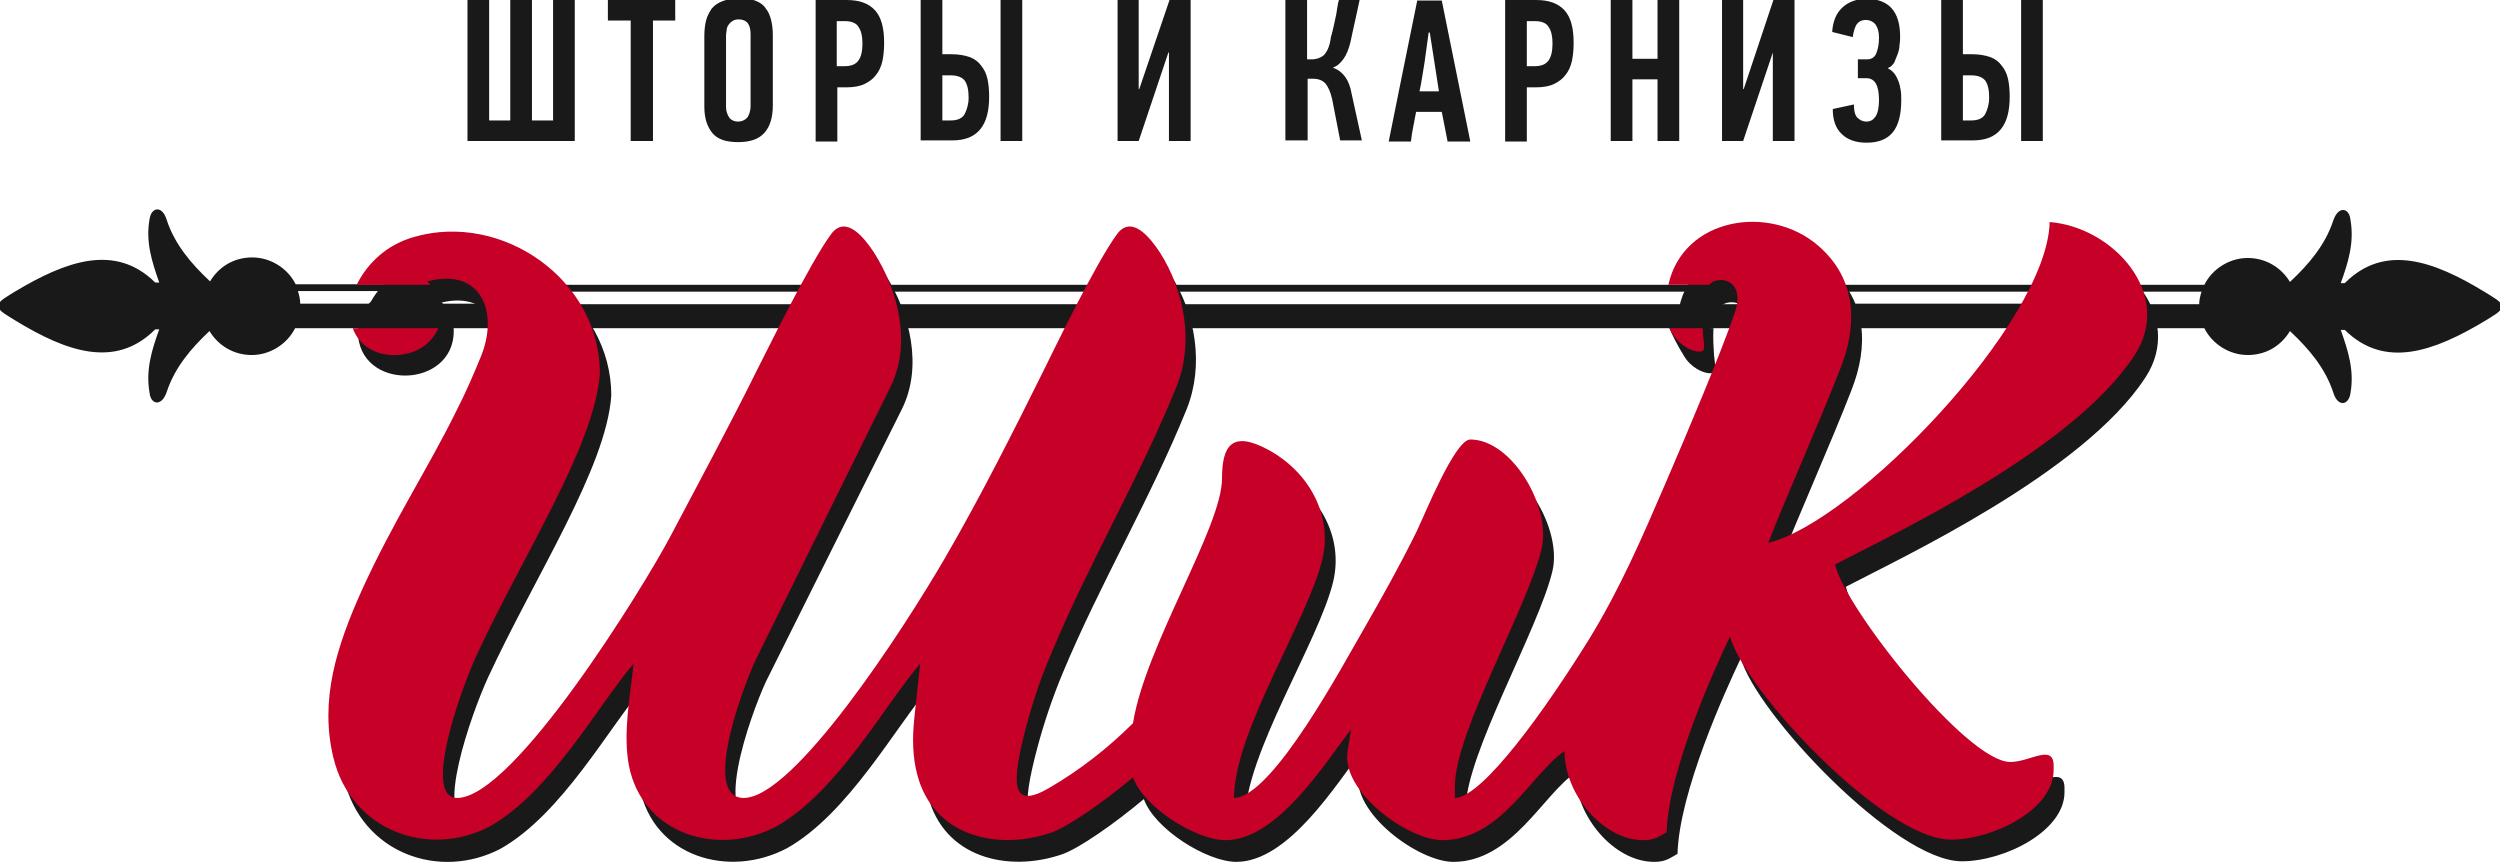
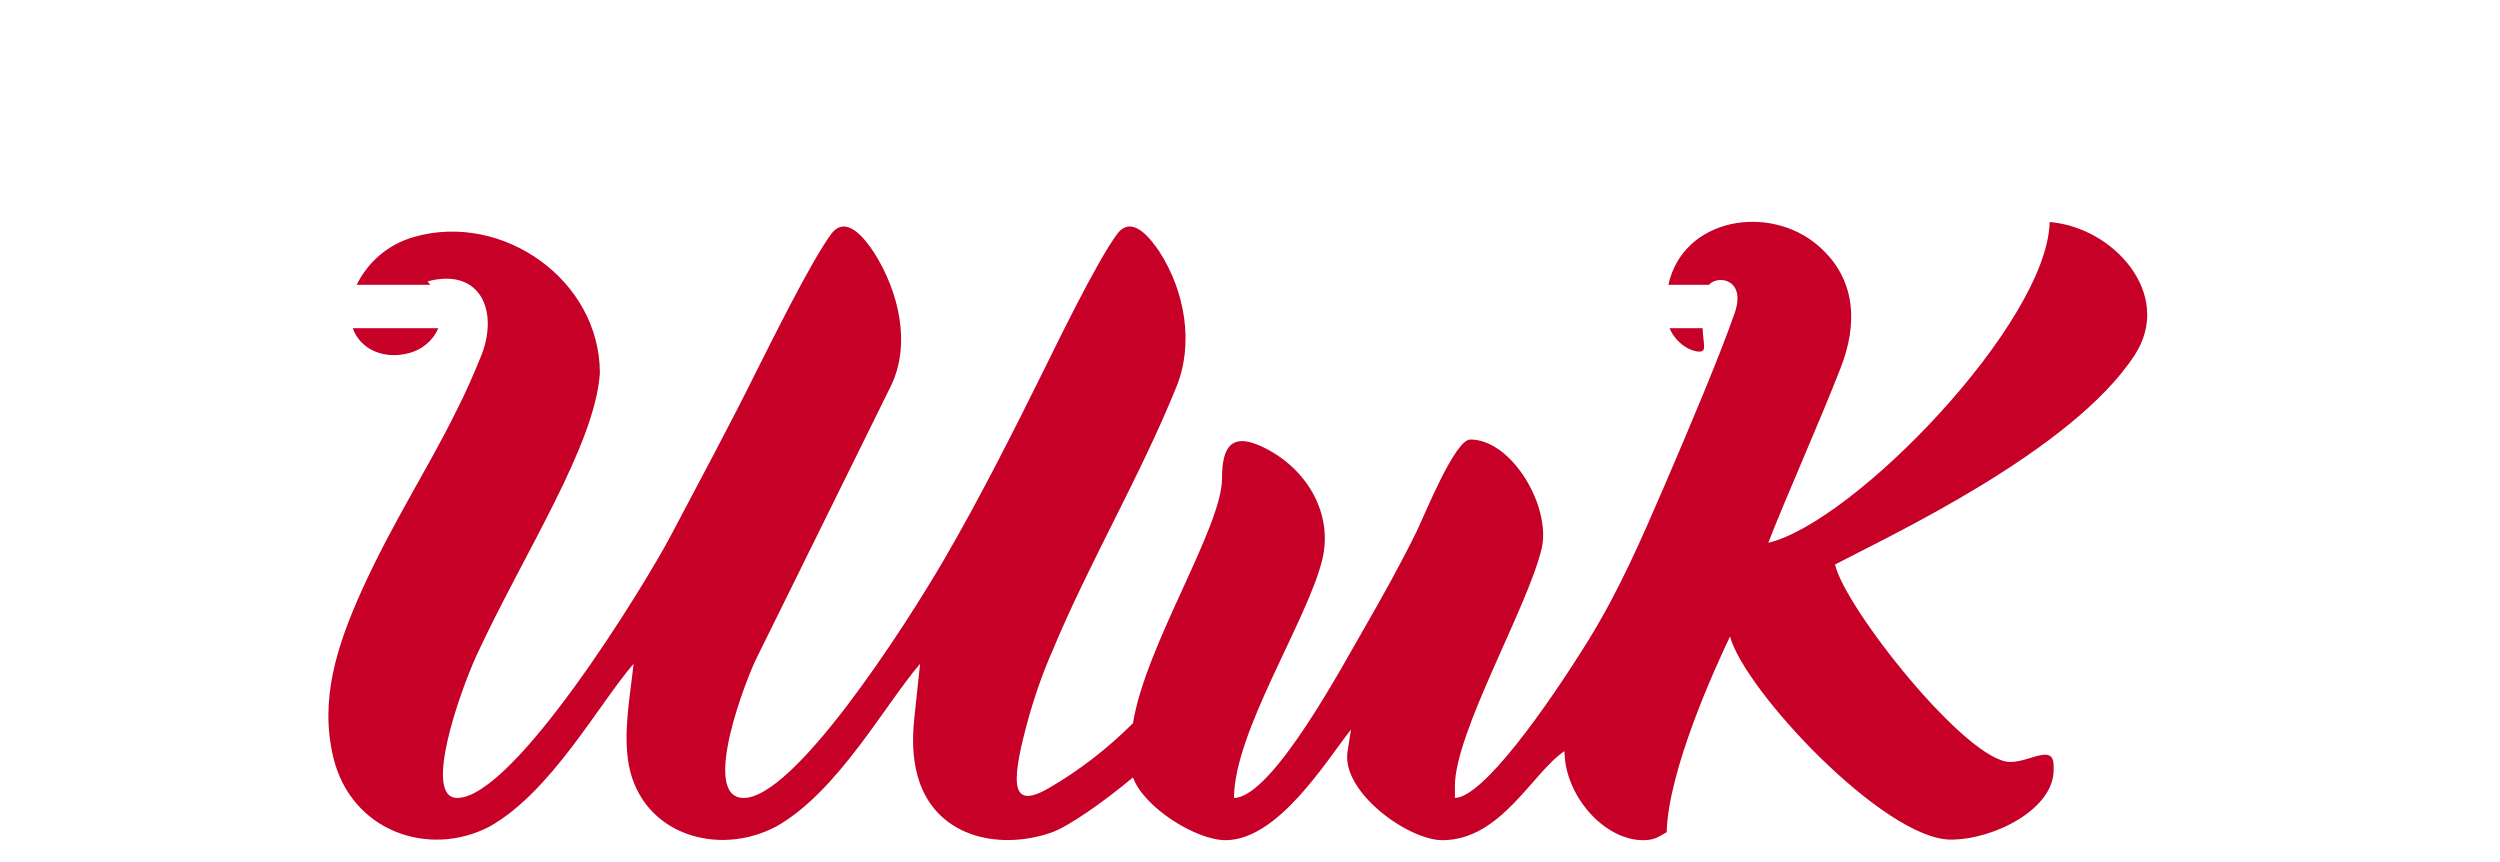
<svg xmlns="http://www.w3.org/2000/svg" version="1.1" id="Слой_1" x="0" y="0" viewBox="0 0 438 151" xml:space="preserve">
  <style>.st0{fill-rule:evenodd;clip-rule:evenodd;fill:#191919}</style>
-   <path class="st0" d="M137.9 148.6c10.8-6.1 19-21.3 25.2-28.5l-1 9.4c-.4 3.6-.3 7 .5 10 2.8 10.8 14 13.4 23.4 10.2 3-1 9.4-5.5 14.4-9.7 1.9 5.3 11.1 11 16.2 11 9.2 0 17.6-13.8 22-19.4l-.6 3.8c-1.2 7.1 10.6 15.6 16.6 15.6 10.3 0 15.8-11.9 21.4-15.6 0 7.6 6.8 15.6 13.8 15.6 2.1 0 2.8-.7 4.1-1.4.3-10.9 8.4-28.6 11.1-34.3 2.5 9.4 27 35.6 38.7 35.6 7.5 0 18-5.3 18-12.1v-.7c0-4-4.1-.7-7.6-.7-7.6 0-29-27-30.7-34.6 9.3-4.9 41.6-19.9 52.5-36.7 6.9-10.6-3.7-22.4-14.9-23.3-.4 17.6-34.2 52.6-49.3 56.2 3.1-8 9.1-21.4 12.7-30.7 2.9-7.4 2.9-15.5-4-21.4-8.5-7.3-23.6-4.9-26.2 6.9h7.1c1.6-1.8 6.6-1 4.5 5-2.7 7.7-7.9 20-12.2 30-4.1 9.5-7.9 18.3-13.3 27.1-7.5 12.1-18.6 27.7-23.5 27.8v-2.1c0-9.4 12.8-31.4 15.2-41.6 1.7-7.3-5.2-19.1-12.5-19.1-2.7 0-8 13.2-9.4 16.1-2.9 5.9-6.1 11.6-9.2 17-3.4 5.8-16 29.6-22.8 29.7 0-11.6 13-31.3 15.5-41.9 1.8-7.8-2.5-15.3-9.5-19.1-6.3-3.4-8.1-.8-8.1 5 0 8.6-13.4 29.2-15.6 42.9-4.4 4.4-9.3 8.2-14.6 11.3-6.5 3.8-7 .1-4-11.1 1.1-4.1 2.6-8.6 4.4-12.9 6.5-15.6 15.3-30.4 21.7-46.2C211 64 209.5 54.9 205 48c-1.6-2.4-4.8-6.6-7.4-3.3-3.7 4.9-11.3 20.7-12.8 23.7-5.5 11.1-11.2 22.4-17.4 33.1-7.5 12.9-26.5 42.1-35.3 42.1-7.8 0 .7-21.6 2.4-24.8L158 71.7c3.7-7.4 1.5-16.7-2.9-23.6-1.6-2.4-4.8-6.6-7.4-3.3-3.7 4.9-11.6 21.1-13.1 24-4.6 9.3-10.2 19.7-15 28.8-4.9 9.3-27.6 46.1-37.5 46.1-6 0 .3-18.2 3.4-25 8.3-17.9 20.7-36.7 21.6-49.4 0-16.4-17.1-28.3-32.5-23.9-4.8 1.4-7.9 4.4-9.6 7.4-1.4 1.4-2.3 3.2-2.3 5.2 0 10.6 16.8 10.2 16.8 0 0-1.9-.8-3.7-2.1-5 8.9-2.1 11.9 5.7 8.7 13.5-1.1 2.7-2.6 6.2-4.2 9.3-4.9 10-11.1 19.4-16.6 31.5-4.5 10-7.4 19.3-5 29.3 3.1 12.9 16.7 17.7 27.4 12.1 10.8-6.1 19-21.3 25.2-28.5-.6 5.8-1.9 12.1-.8 17.9 2.4 12 15.6 15.9 25.8 10.5zm162.3-91.1c-.1 1.8 0 3.2.1 4.7.2 2.3.6 3.2-.7 3.2-1.2 0-3.4-1-4.6-3.1-1-1.6-2-3.5-2.7-5.2l7.9.4zm0 0" />
-   <path class="st0" d="M313.9 57.5h-110c-.1-1.4-.4-2.8-.7-4.2h112.1c-.4 1.2-.8 2.6-1.4 4.2zm56.3 0h-49.6V55c0-.6 0-1.2-.1-1.8h52.3c-.8 1.4-1.7 2.8-2.6 4.3zm-50.6-7.6h54.9l-.6 1.2h-54c0-.5-.1-.8-.3-1.2zm-117.3 0h113.2c.2.3.3.7.3 1.2H202.6c-.1-.5-.2-.8-.3-1.2zm-57.5 0h49.1l-.6 1.2h-48.1c-.1-.5-.3-.8-.4-1.2zm-46.1 0h43.9l-.6 1.2H99.7c-.3-.5-.6-.9-1-1.2zm40 7.6h-35.5c-.6-1.5-1.3-2.9-2.1-4.2h39.8c-.8 1.4-1.5 2.8-2.2 4.2zm51.3 0h-43.4c-.1-1.4-.4-2.8-.8-4.2h46.3l-2.1 4.2zm0 0M86.6 57.5H51.7c-1.4 2.8-4.4 4.7-7.6 4.7-3.2 0-5.9-1.7-7.4-4.2-3.2 3-6.1 6.4-7.5 10.7-.9 2.6-2.8 2.2-3 .1-.7-4 .4-7.5 1.7-11.1h-.7c-7 7-15.6 3.9-24.6-1.6-.9-.6-3.1-1.7-2.9-2.5-.2-.8 2-1.9 2.9-2.5 9-5.4 17.6-8.5 24.6-1.6h.7c-1.3-3.7-2.4-7.1-1.7-11.1.3-2.1 2.2-2.5 3 .1 1.4 4.3 4.3 7.7 7.5 10.7l.1.1c1.5-2.5 4.1-4.2 7.4-4.2 3.2 0 6.2 1.9 7.6 4.7h32c.4.3.8.7 1.1 1.2H52.2c.2.7.4 1.4.4 2.2H86c.4 1.3.6 2.7.6 4.3zm0 0" />
-   <path class="st0" d="M386.2 57.5h-12.7c.2-1.4.2-2.8-.1-4.2h11.9c0-.8.2-1.5.4-2.2h-12.9c-.1-.4-.3-.8-.5-1.2h13.9c1.4-2.8 4.4-4.7 7.6-4.7 3.2 0 5.9 1.7 7.4 4.2l.1-.1c3.2-3 6.1-6.4 7.5-10.7.9-2.6 2.8-2.2 3-.1.7 4-.4 7.5-1.7 11.1h.7c7-7 15.6-3.9 24.6 1.6.9.6 3.1 1.7 2.9 2.5.2.8-2 1.9-2.9 2.5-9 5.4-17.6 8.5-24.6 1.6h-.7c1.3 3.7 2.4 7.1 1.7 11.1-.3 2.1-2.2 2.5-3-.1-1.4-4.3-4.3-7.7-7.5-10.7l-.1-.1c-1.5 2.5-4.1 4.2-7.4 4.2-3.2 0-6.2-1.9-7.6-4.7zm0 0" />
  <path d="M136 144.8c10.8-6.1 19-21.3 25.2-28.5l-1 9.4c-.4 3.7-.3 7 .5 10 2.8 10.8 14 13.4 23.4 10.2 3-1 9.4-5.5 14.4-9.7 1.9 5.3 11.1 11 16.2 11 9.2 0 17.6-13.8 22-19.4l-.6 3.8c-1.2 7.1 10.6 15.6 16.6 15.6 10.3 0 15.8-11.9 21.4-15.6 0 7.6 6.8 15.6 13.8 15.6 2.1 0 2.8-.7 4.1-1.4.3-10.9 8.4-28.6 11.1-34.3 2.5 9.4 27 35.6 38.7 35.6 7.5 0 18-5.3 18-12.2v-.7c0-4-4.1-.7-7.6-.7-7.6 0-29-27-30.7-34.6C330.8 94 363.1 79 374 62.2c6.9-10.6-3.7-22.4-14.9-23.3-.4 17.6-34.2 52.6-49.3 56.2 3.1-8 9.1-21.4 12.7-30.7 2.9-7.4 2.9-15.5-4-21.4-8.5-7.3-23.6-4.9-26.2 6.9h7.1c1.6-1.8 6.6-1 4.5 5-2.7 7.7-7.9 20-12.2 30-4.1 9.5-7.9 18.3-13.3 27.1-7.5 12.1-18.6 27.7-23.5 27.8v-2.1c0-9.4 12.8-31.4 15.2-41.6 1.7-7.3-5.2-19.1-12.5-19.1-2.7 0-8 13.2-9.4 16.1-2.9 5.9-6.1 11.6-9.2 17-3.4 5.8-16 29.6-22.8 29.7 0-11.6 13-31.3 15.5-41.9 1.8-7.8-2.5-15.3-9.5-19.1-6.3-3.4-8.1-.8-8.1 5 0 8.6-13.4 29.2-15.6 42.9-4.4 4.4-9.3 8.2-14.6 11.3-6.5 3.8-7 .1-4-11.1 1.1-4.1 2.6-8.6 4.5-12.9 6.5-15.6 15.3-30.4 21.7-46.2 3.1-7.6 1.5-16.7-2.9-23.6-1.6-2.4-4.8-6.6-7.4-3.3-3.7 4.9-11.3 20.7-12.8 23.7-5.5 11.1-11.2 22.4-17.4 33.1-7.5 12.9-26.5 42.1-35.3 42.1-7.8 0 .7-21.6 2.4-24.8L156 67.8c3.7-7.4 1.5-16.7-2.9-23.6-1.6-2.4-4.8-6.6-7.4-3.3-3.7 4.9-11.6 21.1-13.1 24-4.6 9.3-10.2 19.7-15 28.8-4.9 9.3-27.6 46.1-37.5 46.1-6 0 .3-18.2 3.4-25 8.3-17.9 20.7-36.7 21.6-49.4 0-16.4-17.1-28.3-32.5-23.9-5 1.4-8.1 4.7-9.8 7.8l-.3.6h12.9c-.2-.2-.3-.4-.5-.6 9.4-2.5 12.6 5.4 9.3 13.3-1.1 2.7-2.6 6.2-4.2 9.3-4.9 10-11.1 19.4-16.6 31.5-4.5 10-7.4 19.3-5 29.3 3.1 12.9 16.7 17.7 27.4 12.1 10.8-6.1 19-21.3 25.2-28.5-.6 5.8-1.9 12.1-.8 17.9 2.4 12 15.6 16 25.8 10.6zm162.3-87.3c.1 2.9.8 4.1-.6 4.1s-4-1.3-5.2-4.1h5.8zm-236.5 0c1.3 3.7 5.4 5.5 9.7 4.4 2.5-.6 4.4-2.3 5.3-4.4h-15zm0 0" fill-rule="evenodd" clip-rule="evenodd" fill="#c60027" />
-   <path class="st0" d="M100.7 0v24.7H81.9V0h3.8v21.1h3.7V0h3.8v21.1h3.7V0h3.8zm13.7 3.6v21.1h-3.9V3.6h-4V0h11.8v3.6h-3.9zM131.5 6c0-.7-.1-1.3-.4-1.8-.3-.5-.9-.8-1.7-.8-.4 0-.8.1-1.1.3-.3.2-.5.4-.7.7-.2.3-.3.6-.3 1-.1.4-.1.7-.1 1v12.4c0 .6.2 1.2.5 1.7s.9.8 1.6.8 1.3-.3 1.7-.8c.3-.5.5-1.2.5-1.9V6zm3.9 12.4c0 2.2-.5 3.8-1.5 4.9-1 1.1-2.5 1.6-4.6 1.6s-3.6-.5-4.5-1.6c-.9-1.1-1.4-2.6-1.4-4.6V6.3c0-1 .1-1.9.3-2.7.2-.8.6-1.5 1-2.1.5-.6 1.1-1 1.9-1.3.8-.3 1.7-.5 2.8-.5 1.1 0 2.1.1 2.9.4.8.3 1.4.7 1.8 1.3.5.6.8 1.3 1 2.1.2.8.3 1.7.3 2.7v12.2zM148.3 0c2.3 0 3.9.6 5 1.8 1.1 1.2 1.6 3.1 1.6 5.7 0 1.2-.1 2.2-.3 3.2-.2.9-.6 1.8-1.1 2.4-.5.7-1.2 1.2-2 1.6-.8.4-1.9.6-3.2.6h-1.6v9.5h-3.8V0h5.4zm-1.7 3.6v8h1.3c1.2 0 2-.3 2.5-1s.7-1.7.7-3c0-1.2-.2-2.2-.7-2.9-.4-.7-1.3-1-2.4-1h-1.4zm14.7 21.1V0h3.8v9.5h1.6c1.3 0 2.3.2 3.2.5.8.3 1.5.8 2 1.5.5.6.9 1.4 1.1 2.3.2.9.3 2 .3 3.1 0 2.6-.5 4.5-1.6 5.8-1.1 1.3-2.7 1.9-4.9 1.9h-5.5zm3.8-3.6h1.5c1.2 0 2-.4 2.4-1.1.4-.8.7-1.7.7-2.9 0-1.3-.2-2.3-.7-3-.5-.6-1.3-.9-2.5-.9h-1.4v7.9zm10.2 3.6V0h3.8v24.7h-3.8zm29.4-15.5l-5.2 15.5h-3.7V0h3.7v15.6h.1L204.9 0h3.7v24.7h-3.8V9.2h-.1zm20.5 15.5V0h3.8v10.4h.8c.9 0 1.6-.3 2.1-.7.5-.5 1-1.4 1.2-2.7 0-.2.1-.7.3-1.3.2-.7.3-1.4.5-2.2.2-.8.3-1.5.4-2.2.1-.7.2-1.1.3-1.3h3.6c-.3 1.3-.5 2.5-.8 3.7-.3 1.2-.5 2.4-.8 3.7-.3 1.2-.7 2.2-1.2 2.9-.5.7-1.1 1.3-1.8 1.5v.1c.9.3 1.6.9 2.1 1.6.5.7.9 1.7 1.1 2.9.3 1.4.6 2.8.9 4.1.3 1.4.6 2.7.9 4.1h-3.8c-.2-1.2-.5-2.4-.7-3.6-.2-1.2-.5-2.4-.7-3.6-.3-1.3-.7-2.2-1.2-2.8-.5-.5-1.2-.8-2.1-.8h-1v10.8h-3.9zm28.4 0l-1-5.1h-4.5c-.2.9-.3 1.7-.5 2.6-.2.9-.3 1.7-.4 2.6h-3.9c.8-4.1 1.7-8.3 2.5-12.4s1.7-8.2 2.5-12.3h4.3l5 24.7h-4zm-3.3-19c-.2 1.7-.5 3.4-.7 5.1-.3 1.7-.5 3.4-.9 5.2h3.4l-1.6-10.3h-.2zM269.1 0c2.3 0 3.9.6 5 1.8 1.1 1.2 1.6 3.1 1.6 5.7 0 1.2-.1 2.2-.3 3.2-.2.9-.6 1.8-1.1 2.4-.5.7-1.2 1.2-2 1.6-.8.4-1.9.6-3.2.6h-1.6v9.5h-3.8V0h5.4zm-1.6 3.6v8h1.3c1.2 0 2-.3 2.5-1s.7-1.7.7-3c0-1.2-.2-2.2-.7-2.9-.4-.7-1.3-1-2.4-1h-1.4zm22.9 21.1V13.9H286v10.8h-3.8V0h3.8v10.3h4.4V0h3.8v24.7h-3.8zm20.2-15.5l-5.2 15.5h-3.7V0h3.7v15.6h.1L310.7 0h3.7v24.7h-3.8V9.2zm14.2 9.1c0 1.1.2 1.9.6 2.3.4.4.9.7 1.6.7.7 0 1.2-.3 1.6-.9.4-.6.6-1.6.6-2.9 0-2.5-.7-3.8-2.2-3.8h-1.5v-3.3h1.6c.7 0 1.3-.3 1.6-1 .3-.7.5-1.6.5-2.8 0-1-.2-1.7-.6-2.3-.4-.5-1-.8-1.7-.8-.8 0-1.3.3-1.7.9-.3.6-.5 1.3-.6 2.1l-3.6-.9c.1-1.8.7-3.3 1.8-4.3s2.5-1.5 4.2-1.5c3.9 0 5.9 2.2 5.9 6.6 0 .4 0 .9-.1 1.4 0 .5-.1 1-.3 1.6l-.6 1.5c-.3.5-.6.8-1.1 1v.1c.4.2.8.5 1.1.9.3.4.5.8.7 1.3.2.5.3 1 .4 1.6.1.6.1 1.1.1 1.7 0 2.6-.5 4.5-1.5 5.7-1 1.2-2.5 1.8-4.6 1.8-1.8 0-3.3-.5-4.3-1.5-1.1-1-1.6-2.5-1.6-4.4l3.7-.8zm15.3 6.4V0h3.8v9.5h1.6c1.3 0 2.3.2 3.2.5.8.3 1.5.8 2 1.5.5.6.9 1.4 1.1 2.3.2.9.3 2 .3 3.1 0 2.6-.5 4.5-1.6 5.8-1.1 1.3-2.7 1.9-4.9 1.9h-5.5zm3.8-3.6h1.5c1.2 0 2-.4 2.4-1.1.4-.8.7-1.7.7-2.9 0-1.3-.2-2.3-.7-3-.5-.6-1.3-.9-2.5-.9h-1.4v7.9zm10.2 3.6V0h3.8v24.7h-3.8zm0 0" />
</svg>